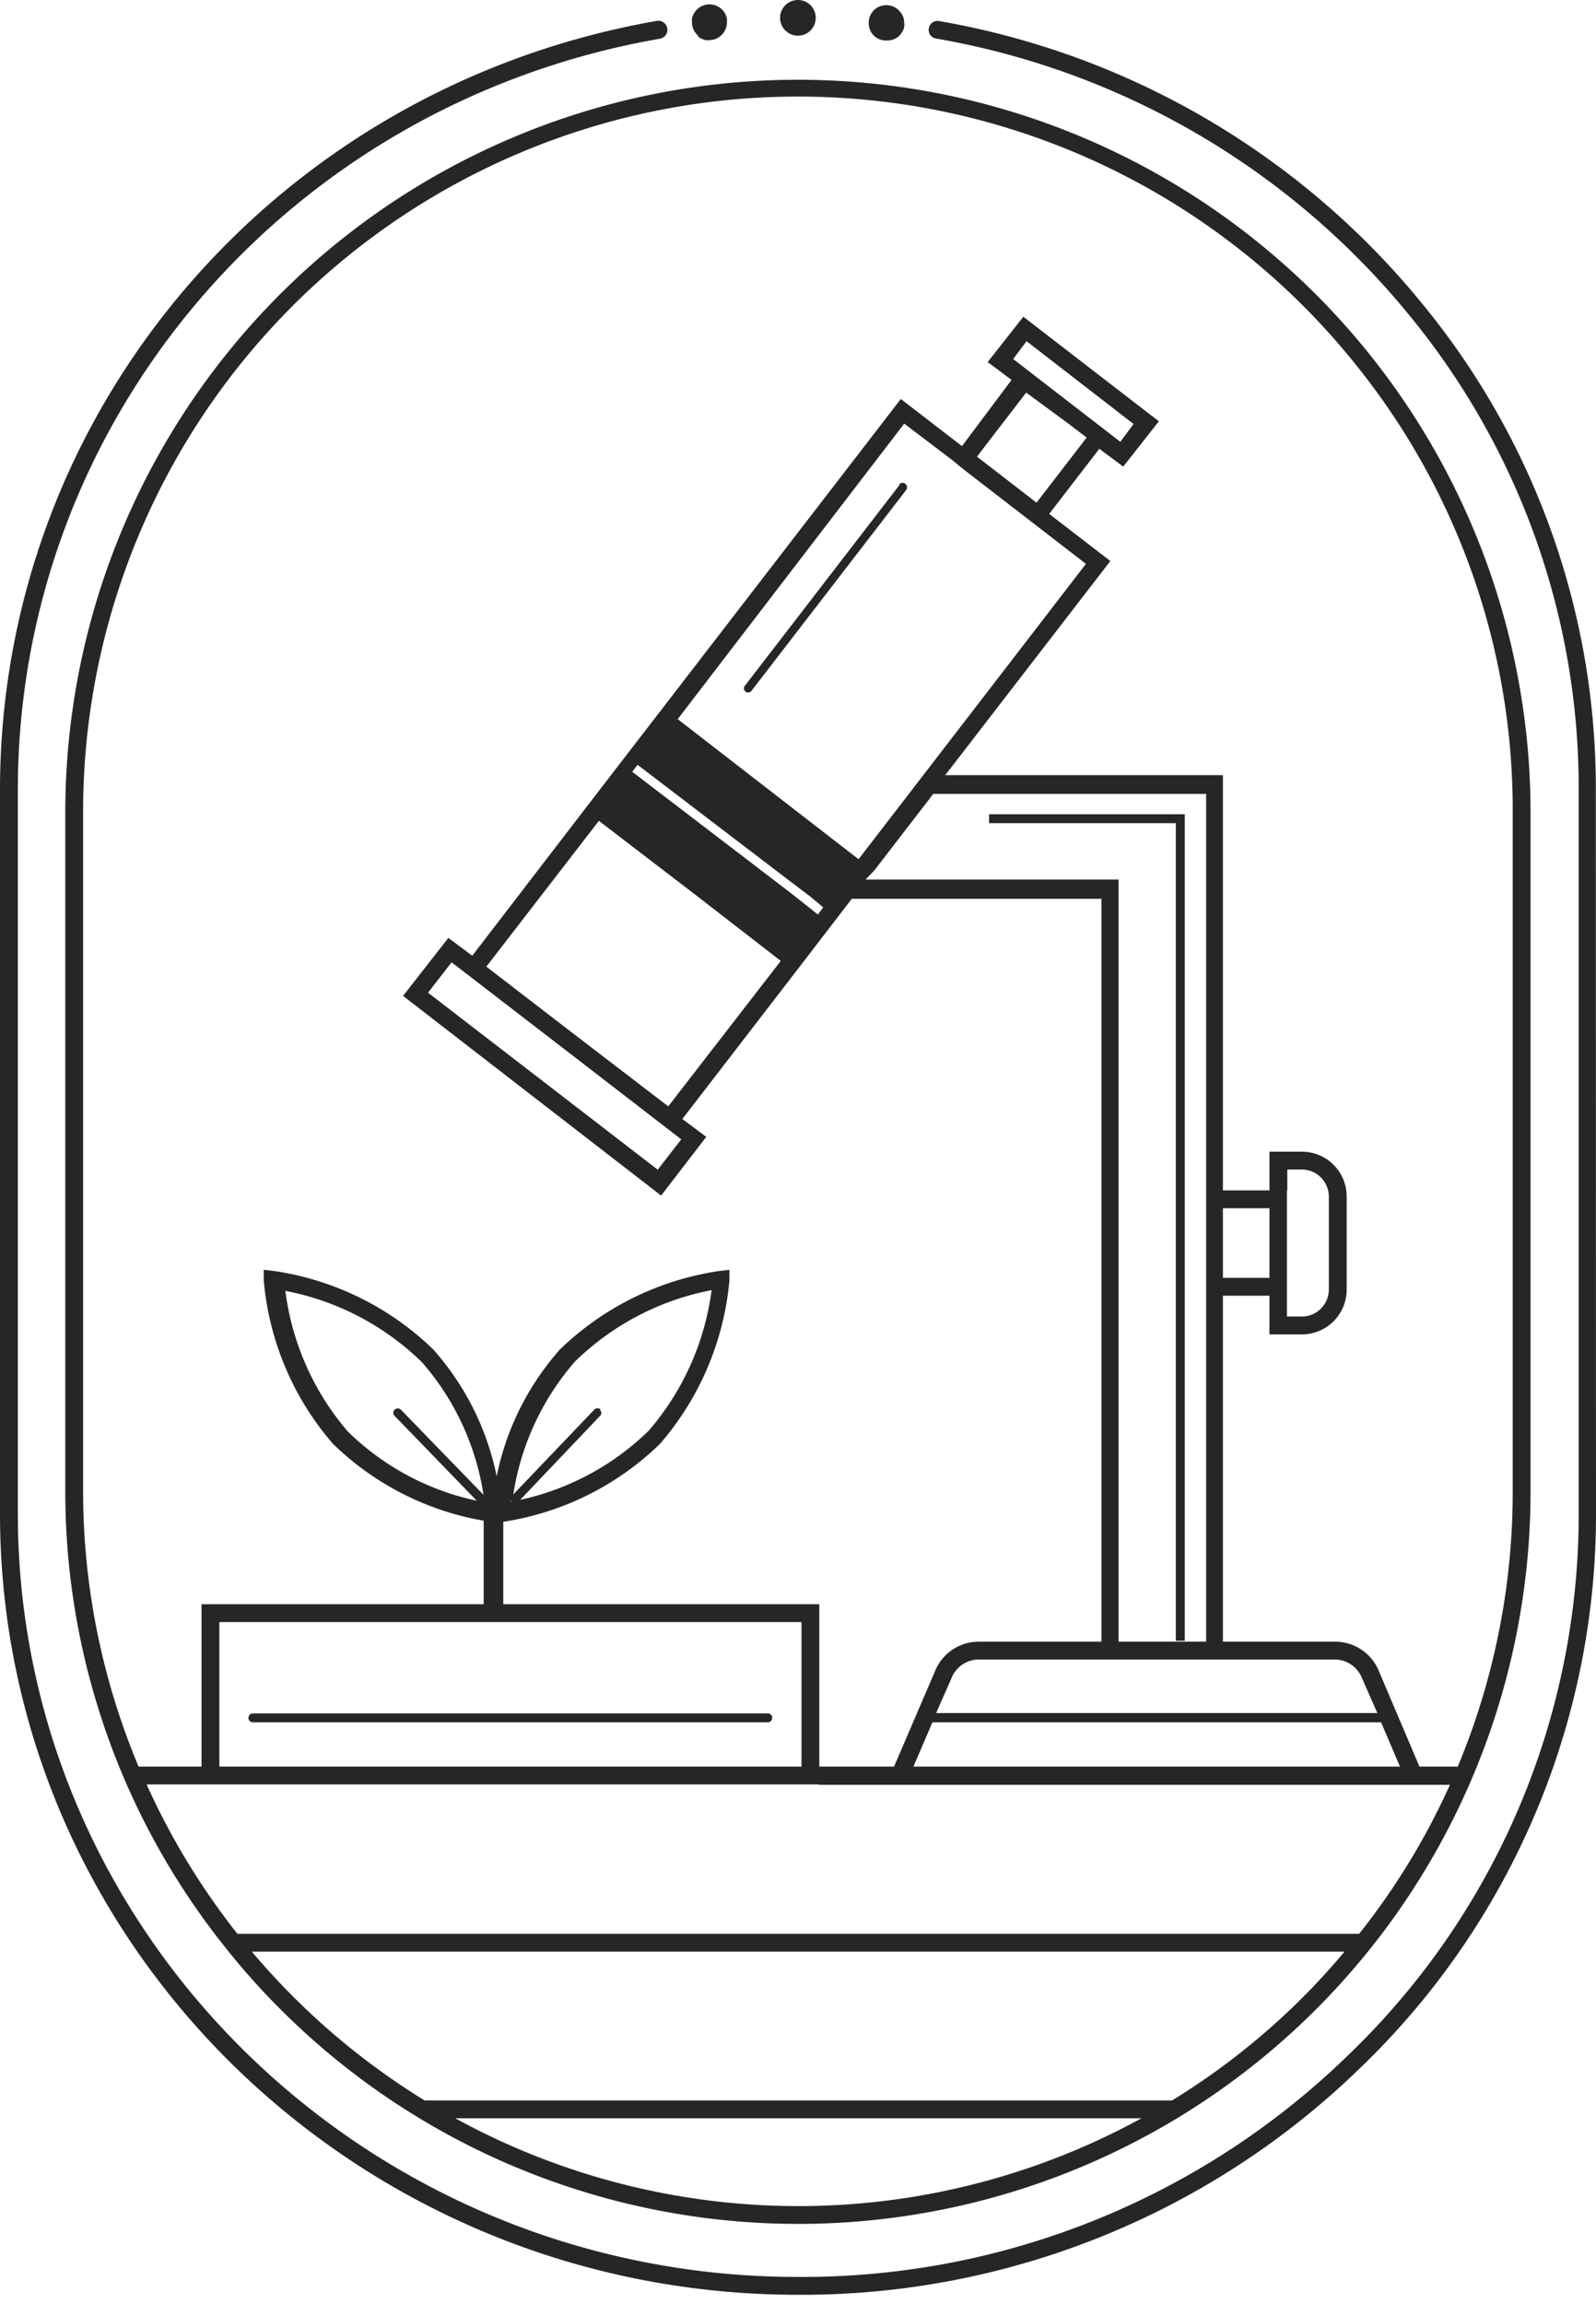
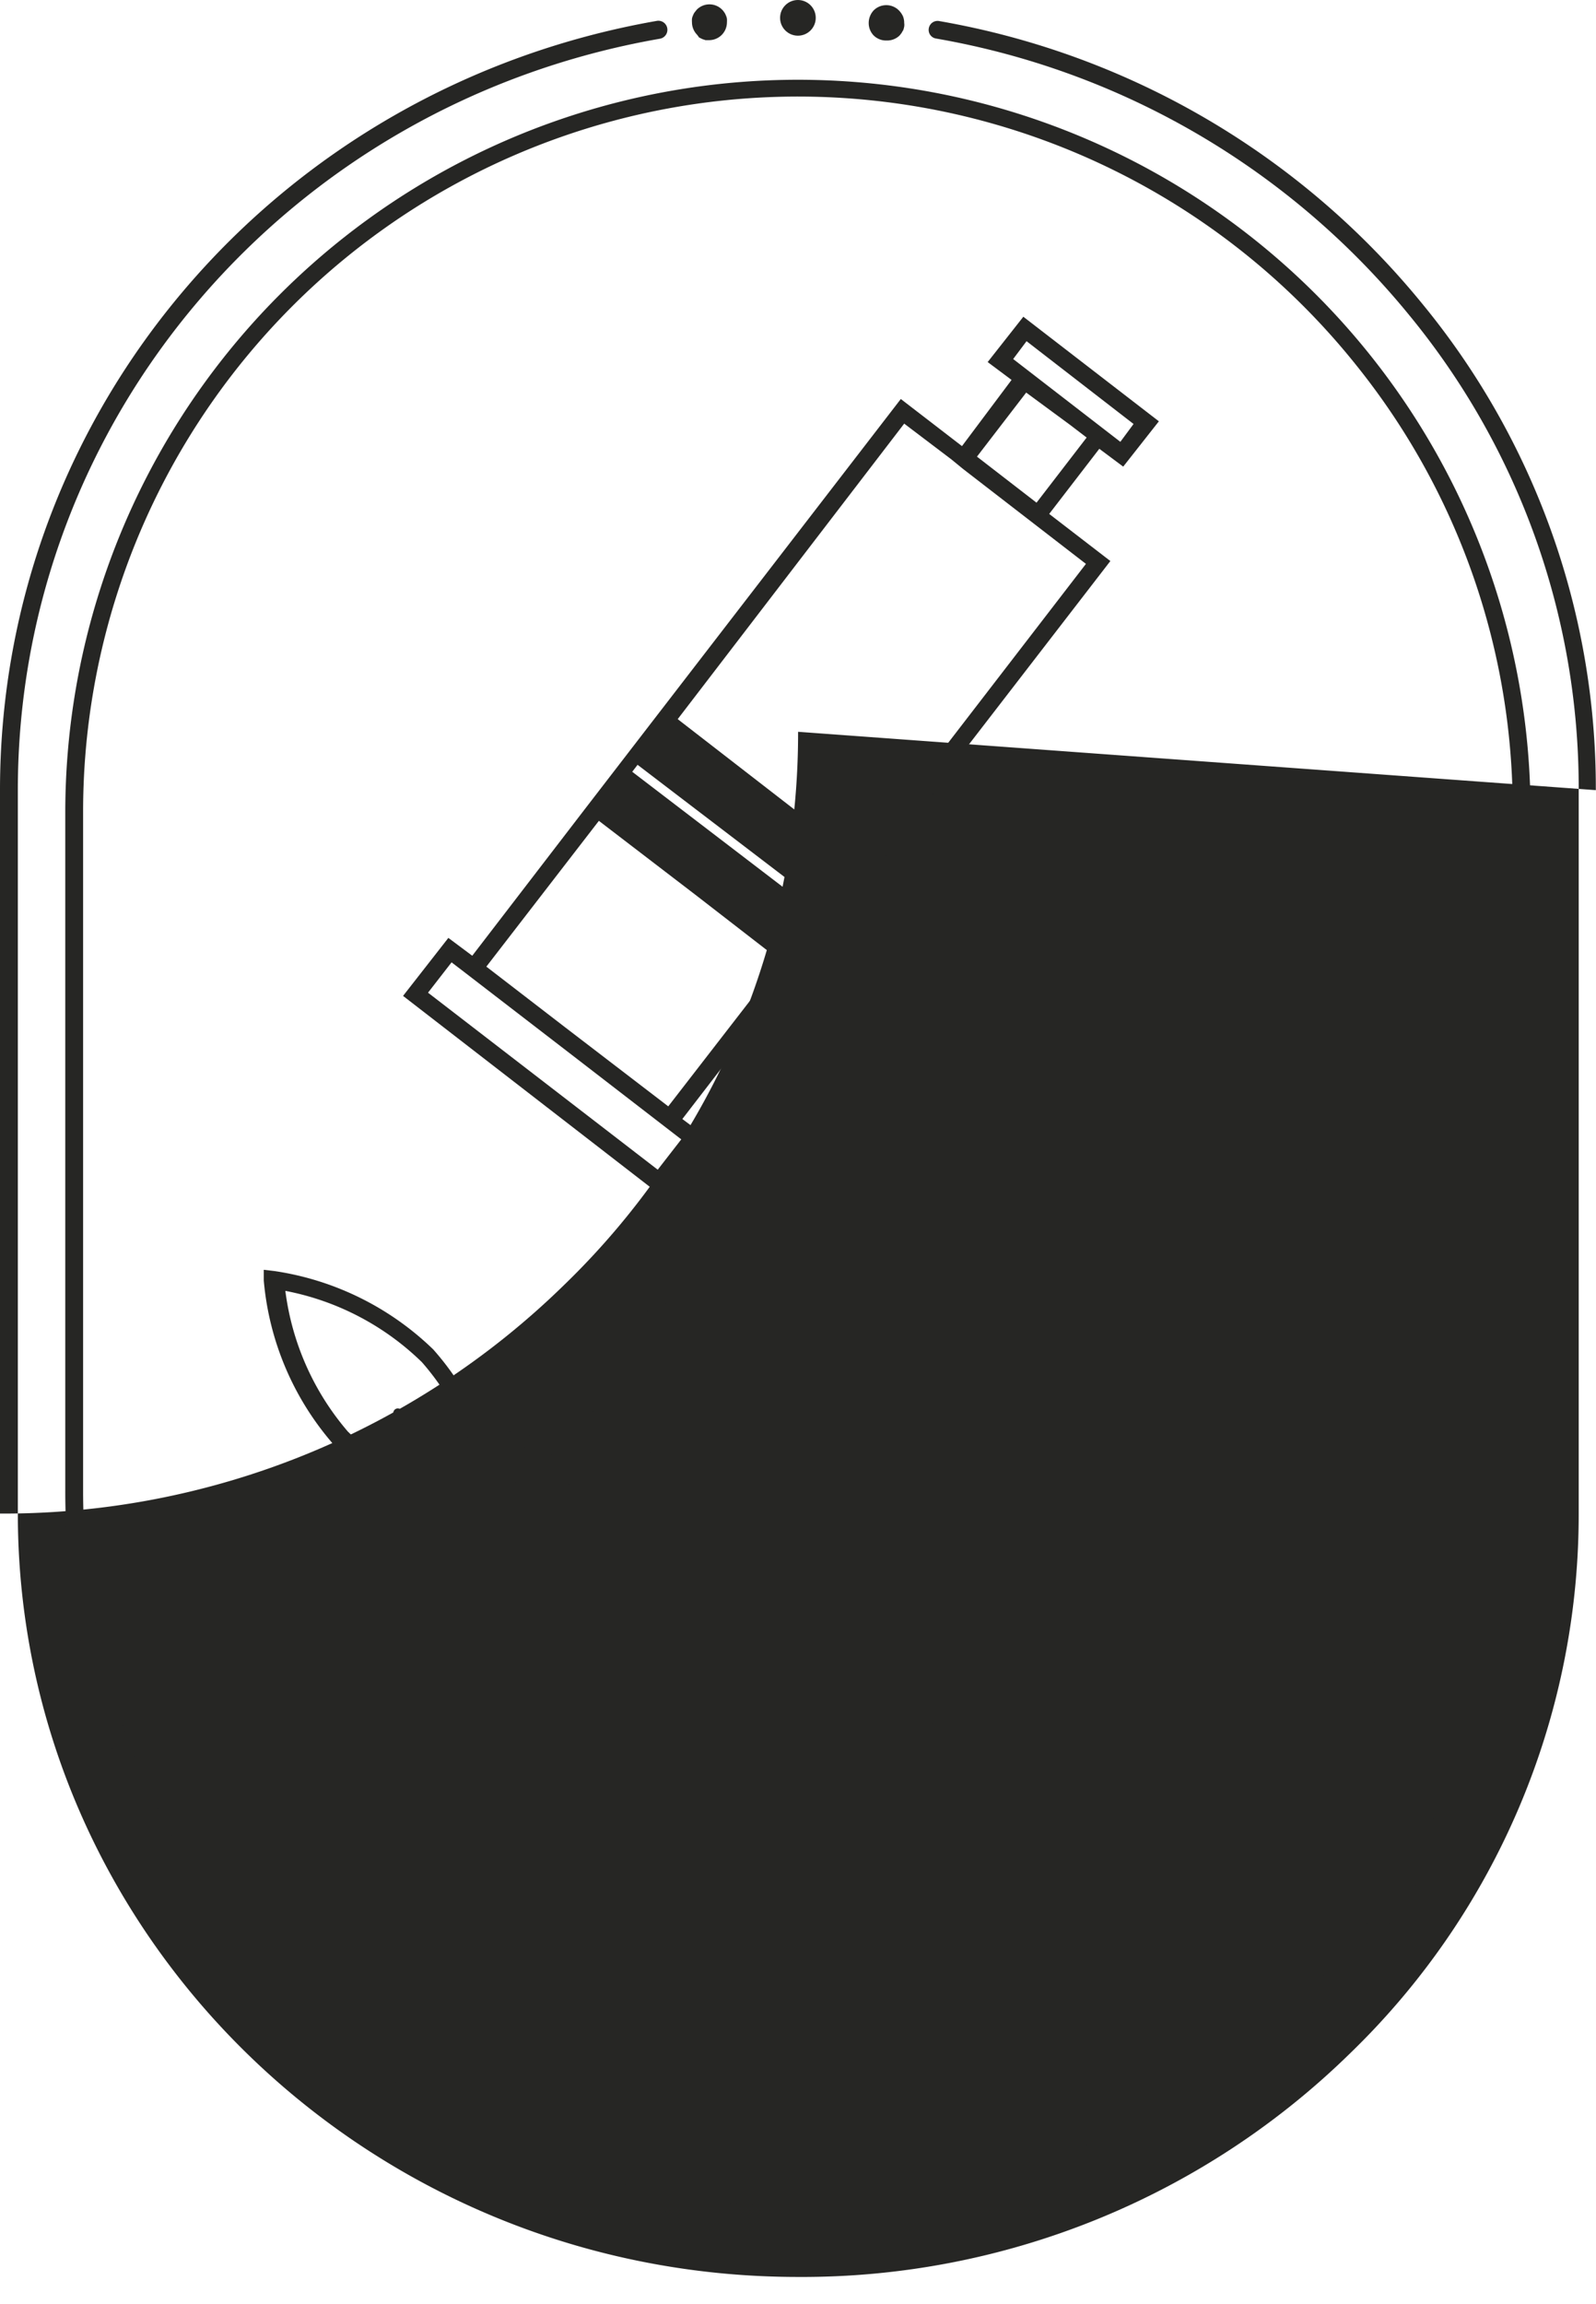
<svg xmlns="http://www.w3.org/2000/svg" id="outline" viewBox="0 0 89.49 129.1">
  <defs>
    <style>.cls-1{fill:#262624;}</style>
  </defs>
-   <path class="cls-1" d="M89.48,44.28A42.72,42.72,0,0,0,79.73,17,44.84,44.84,0,0,0,52.66,1.18a.5.5,0,0,0-.58.4.49.49,0,0,0,.41.58A43.92,43.92,0,0,1,79,17.64a41.72,41.72,0,0,1,9.52,26.64V84.82a42,42,0,0,1-12.82,30.25A43.92,43.92,0,0,1,44.74,127.6C20.62,127.6,1,108.41,1,84.82V44.28C1,23.51,16.15,5.8,37,2.17a.5.5,0,1,0-.17-1C15.5,4.9,0,23,0,44.28V84.82C0,109,20.07,128.6,44.74,128.6a44.94,44.94,0,0,0,31.63-12.81,43,43,0,0,0,13.12-31Z" />
+   <path class="cls-1" d="M89.48,44.28A42.72,42.72,0,0,0,79.73,17,44.84,44.84,0,0,0,52.66,1.18a.5.5,0,0,0-.58.4.49.49,0,0,0,.41.58A43.92,43.92,0,0,1,79,17.64a41.72,41.72,0,0,1,9.52,26.64V84.82a42,42,0,0,1-12.82,30.25A43.92,43.92,0,0,1,44.74,127.6C20.62,127.6,1,108.41,1,84.82V44.28C1,23.51,16.15,5.8,37,2.17a.5.5,0,1,0-.17-1C15.5,4.9,0,23,0,44.28V84.82a44.94,44.94,0,0,0,31.63-12.81,43,43,0,0,0,13.12-31Z" />
  <path class="cls-1" d="M39.2,2.1l.18.09.18.06.2,0a1,1,0,0,0,1-1,1.36,1.36,0,0,0,0-.2.7.7,0,0,0-.06-.19.7.7,0,0,0-.09-.17.88.88,0,0,0-.12-.15,1,1,0,0,0-1.42,0s-.08.1-.12.15a.7.7,0,0,0-.09.17.7.7,0,0,0-.06.19,1.36,1.36,0,0,0,0,.2,1,1,0,0,0,.29.7Z" />
  <circle class="cls-1" cx="44.74" cy="1" r="1" />
  <path class="cls-1" d="M49.72,2.27A1,1,0,0,0,50.43,2a1.58,1.58,0,0,0,.12-.15l.1-.17a1.33,1.33,0,0,0,.05-.19.68.68,0,0,0,0-.2,1,1,0,0,0-.07-.38,1.21,1.21,0,0,0-.22-.32A1,1,0,0,0,49,.57a1,1,0,0,0-.21.32,1,1,0,0,0-.08.38A1,1,0,0,0,49,2,1,1,0,0,0,49.72,2.27Z" />
  <path class="cls-1" d="M12.82,109.37a41.06,41.06,0,0,0,73-25.82v-38a41.08,41.08,0,1,0-82.16,0v38a40.88,40.88,0,0,0,9.14,25.79v0Zm12.71,9.34H64a40.06,40.06,0,0,1-38.47,0Zm47.55-6.81a40,40,0,0,1-7.36,5.81H23.81a40.31,40.31,0,0,1-9.69-8.34H75.39C74.66,110.24,73.89,111.09,73.08,111.9Zm-28.14-21V99H12.3V90.9Zm1,9.12H81.3a39.54,39.54,0,0,1-5.09,8.35H13.31A40.11,40.11,0,0,1,8.22,100H45.94Zm.22-49.17-.3.4-1.26-1-.49-.38-8.66-6.62.3-.39,8.36,6.38,1.32,1Zm-2.38,3L37.47,62,31.7,57.58l-4.43-3.41L33.58,46,39,50.15ZM32.12,59.16l6.08,4.69-1.32,1.7L24,55.63l1.32-1.7.55.42h0ZM54,26.28l6.89,5.32L51.77,43.44l-.77,1-2.86,3.71L38,40.3,50.7,23.74l2.64,2h0Zm2.81-6.16.75-1,6,4.64-.74,1ZM60,23.81l.93.71-2.81,3.65-3.34-2.58L57.54,22Zm-11,25,3.33-4.32h15.3V92H62.72V49.29H48.53ZM67.57,93h7.27a1.64,1.64,0,0,1,1.51,1L77.23,96H52.49L53.37,94a1.64,1.64,0,0,1,1.51-1H67.57ZM52.28,96.52H77.44L78.5,99H51.22Zm-47.62-51a40.08,40.08,0,0,1,71.43-25,39.74,39.74,0,0,1,8.73,25v38A40,40,0,0,1,81.74,99H79.59l-2.32-5.46A2.65,2.65,0,0,0,74.84,92H68.57V72.61h2.61v2.17H73a2.51,2.51,0,0,0,2.51-2.51V67.06A2.51,2.51,0,0,0,73,64.54H71.18v2.17H68.57V43.44H53l9.26-12-3.43-2.64,2.81-3.65,1.34,1,2-2.54-7.6-5.86-2,2.54,1.34,1L53.94,25l-3.43-2.64L37.15,39.69l-.61.79-3.76,4.88h0l-6.3,8.2-1.34-1L22.6,55.81,37.07,67l2.53-3.29-1.34-1,6.31-8.19h0l3.19-4.15h14V92H54.88a2.64,2.64,0,0,0-2.43,1.6L50.13,99H45.94V89.9H28.22V85.36h0v-.08a16.06,16.06,0,0,0,8.8-4.38,16.23,16.23,0,0,0,3.88-9.14l0-.6-.59.07a16.24,16.24,0,0,0-8.91,4.39,15.27,15.27,0,0,0-3.55,7.11,15.3,15.3,0,0,0-3.56-7.11,16.2,16.2,0,0,0-8.9-4.39l-.6-.07,0,.6a16.1,16.1,0,0,0,3.87,9.14,16,16,0,0,0,8.46,4.32V89.9H11.3V99H7.77A39.86,39.86,0,0,1,4.66,83.55ZM72.18,66.71V65.54H73a1.52,1.52,0,0,1,1.51,1.52v5.21A1.52,1.52,0,0,1,73,73.78h-.84V66.71Zm-1,4.9H68.57v-3.9h2.61ZM28.68,84.1s0,0,0,.05l0,0-.08,0S28.67,84.12,28.68,84.1Zm5-5.11a.25.25,0,0,0-.35,0l-4.55,4.76a14.78,14.78,0,0,1,3.46-7.45,15,15,0,0,1,7.66-4,15,15,0,0,1-3.52,7.87,14.79,14.79,0,0,1-7.21,3.88l4.52-4.75A.25.25,0,0,0,33.63,79Zm-6.48,5.2-.07,0s0,0,.05,0,0,0,0,0S27.15,84.17,27.15,84.19ZM22.48,79a.25.25,0,0,0-.35,0,.24.24,0,0,0,0,.35l4.6,4.75a14.71,14.71,0,0,1-7.23-3.88A15,15,0,0,1,16,72.34a15,15,0,0,1,7.66,4,14.64,14.64,0,0,1,3.45,7.43Z" />
  <path class="cls-1" d="M14.18,96.52H43.05a.25.25,0,0,0,0-.5H14.18a.25.25,0,1,0,0,.5Z" />
  <polygon class="cls-1" points="65.93 91.95 66.43 91.95 66.43 45.63 55.46 45.63 55.46 46.13 65.93 46.13 65.93 91.95" />
-   <path class="cls-1" d="M50.45,27.16,41.79,38.4a.24.24,0,0,0,0,.35.25.25,0,0,0,.16.06.26.26,0,0,0,.19-.1l8.67-11.25a.25.25,0,1,0-.4-.3Z" />
</svg>